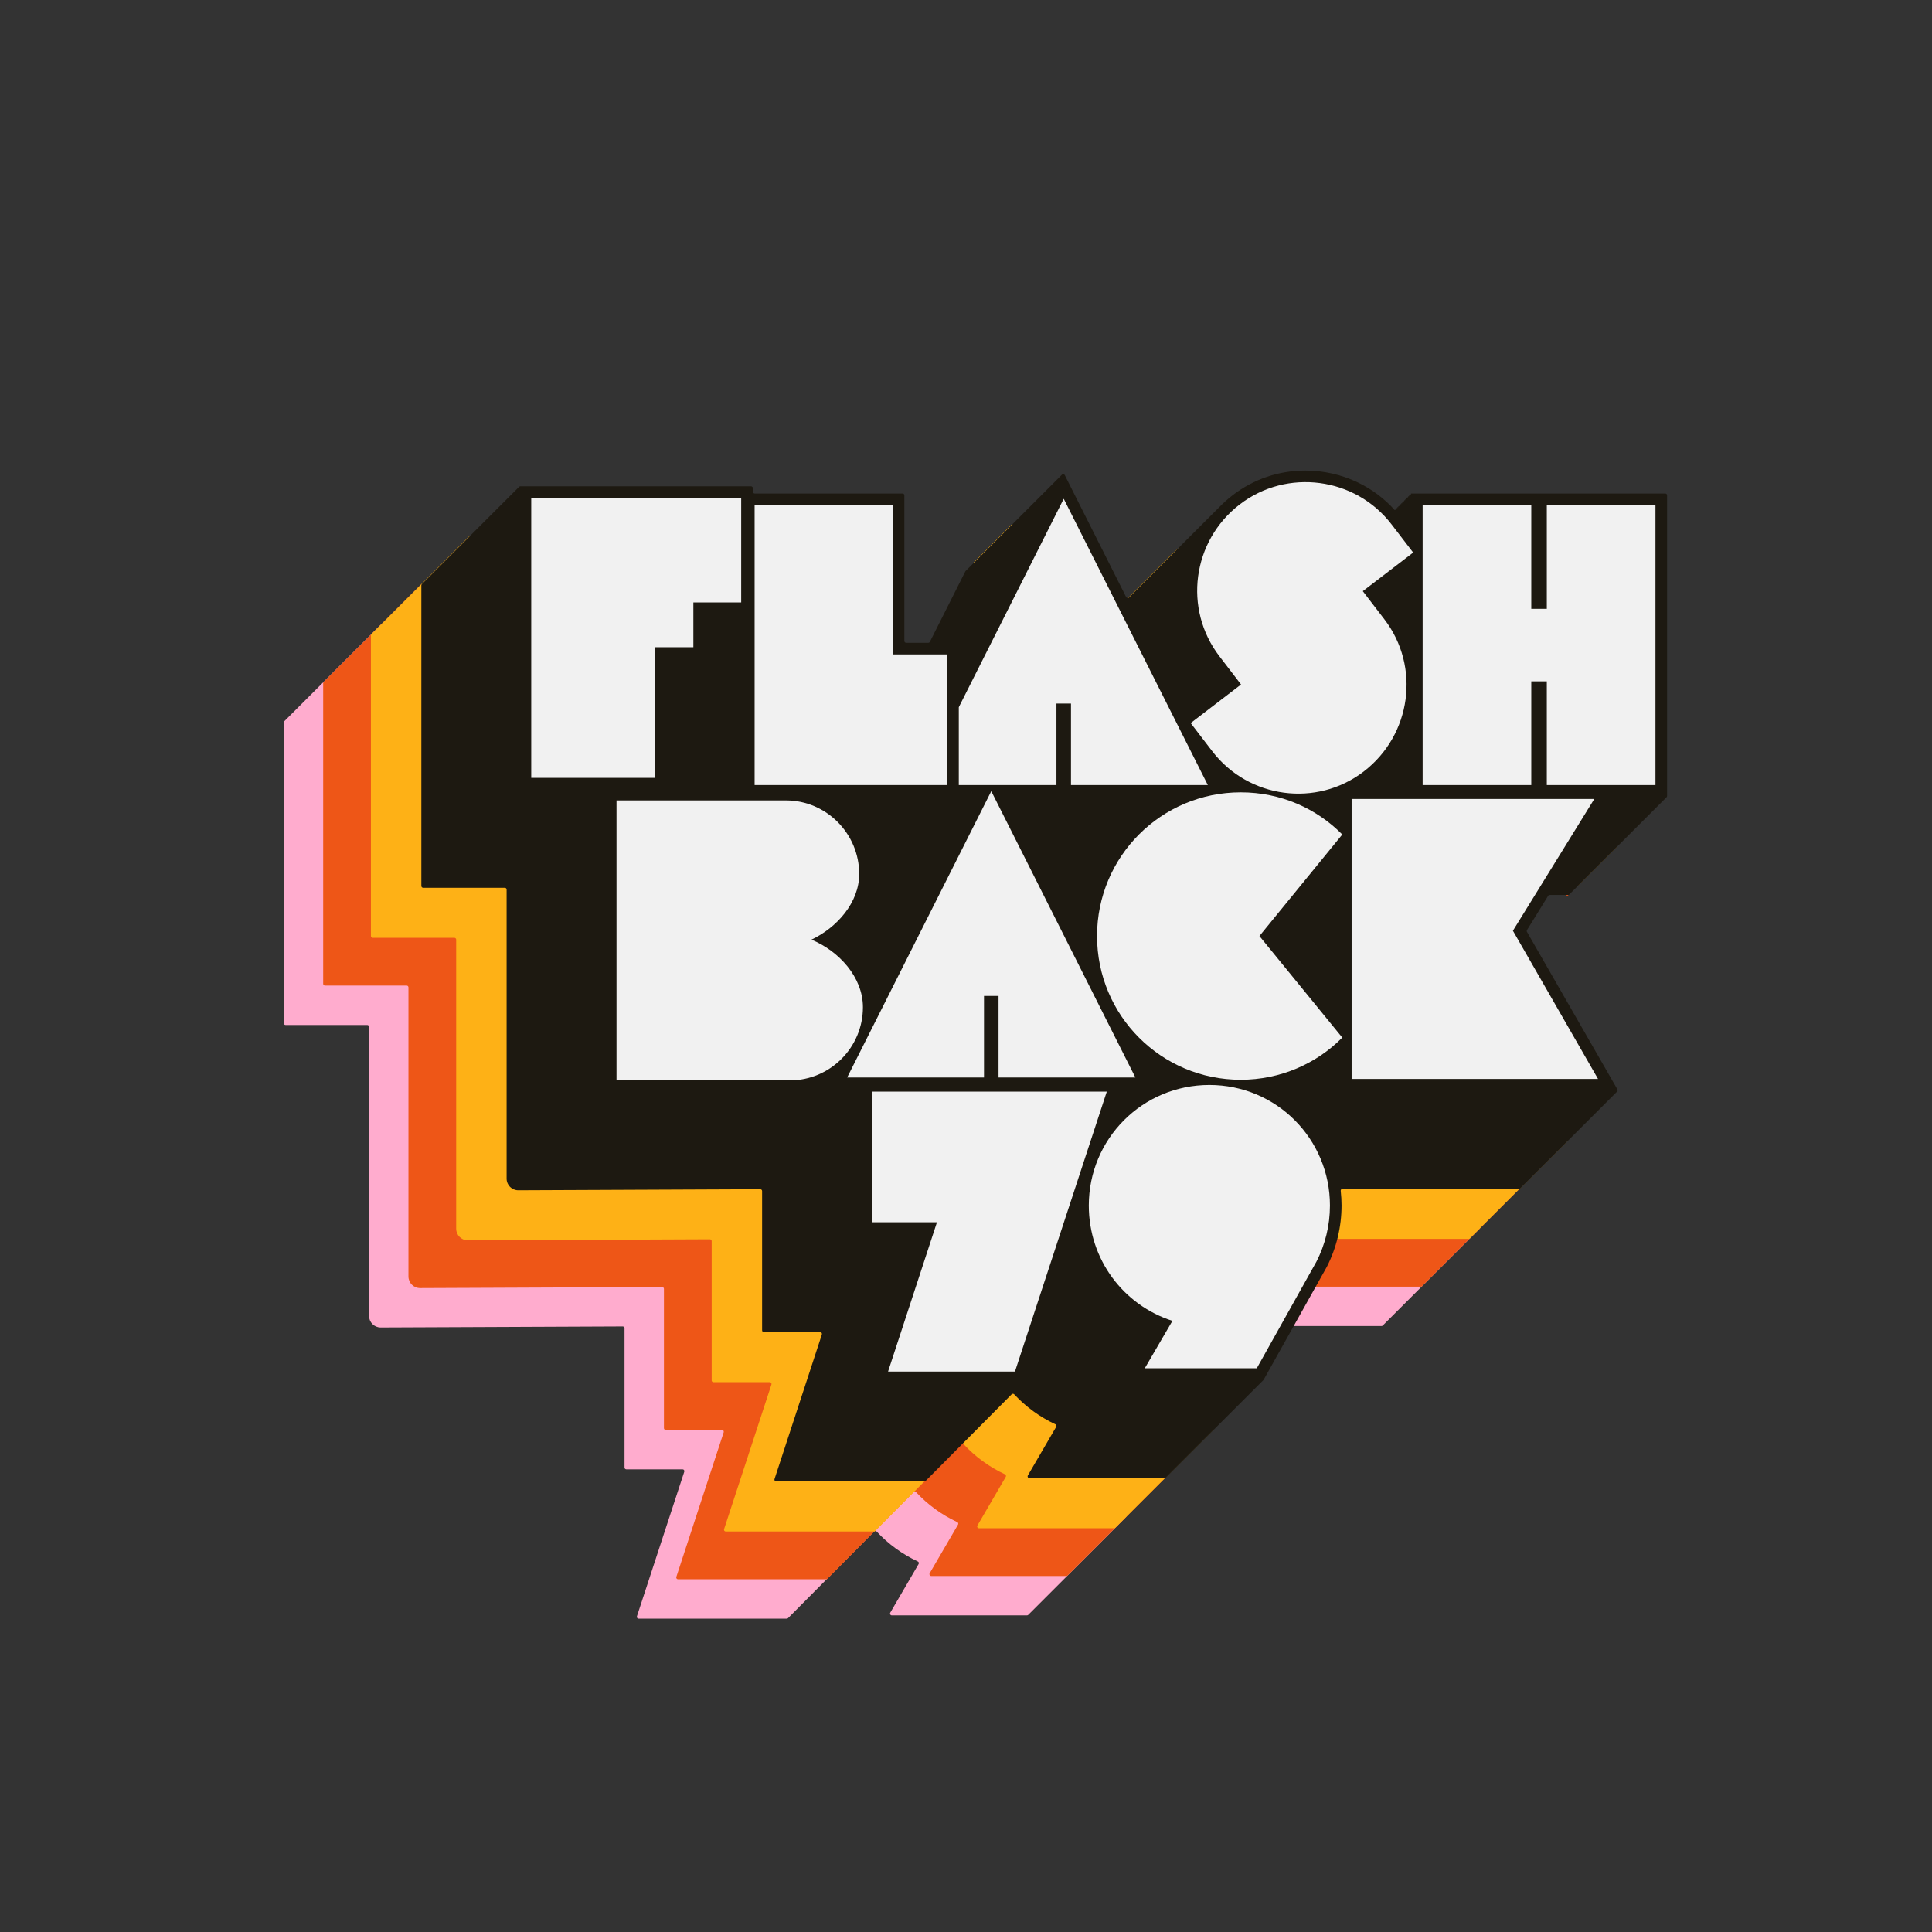
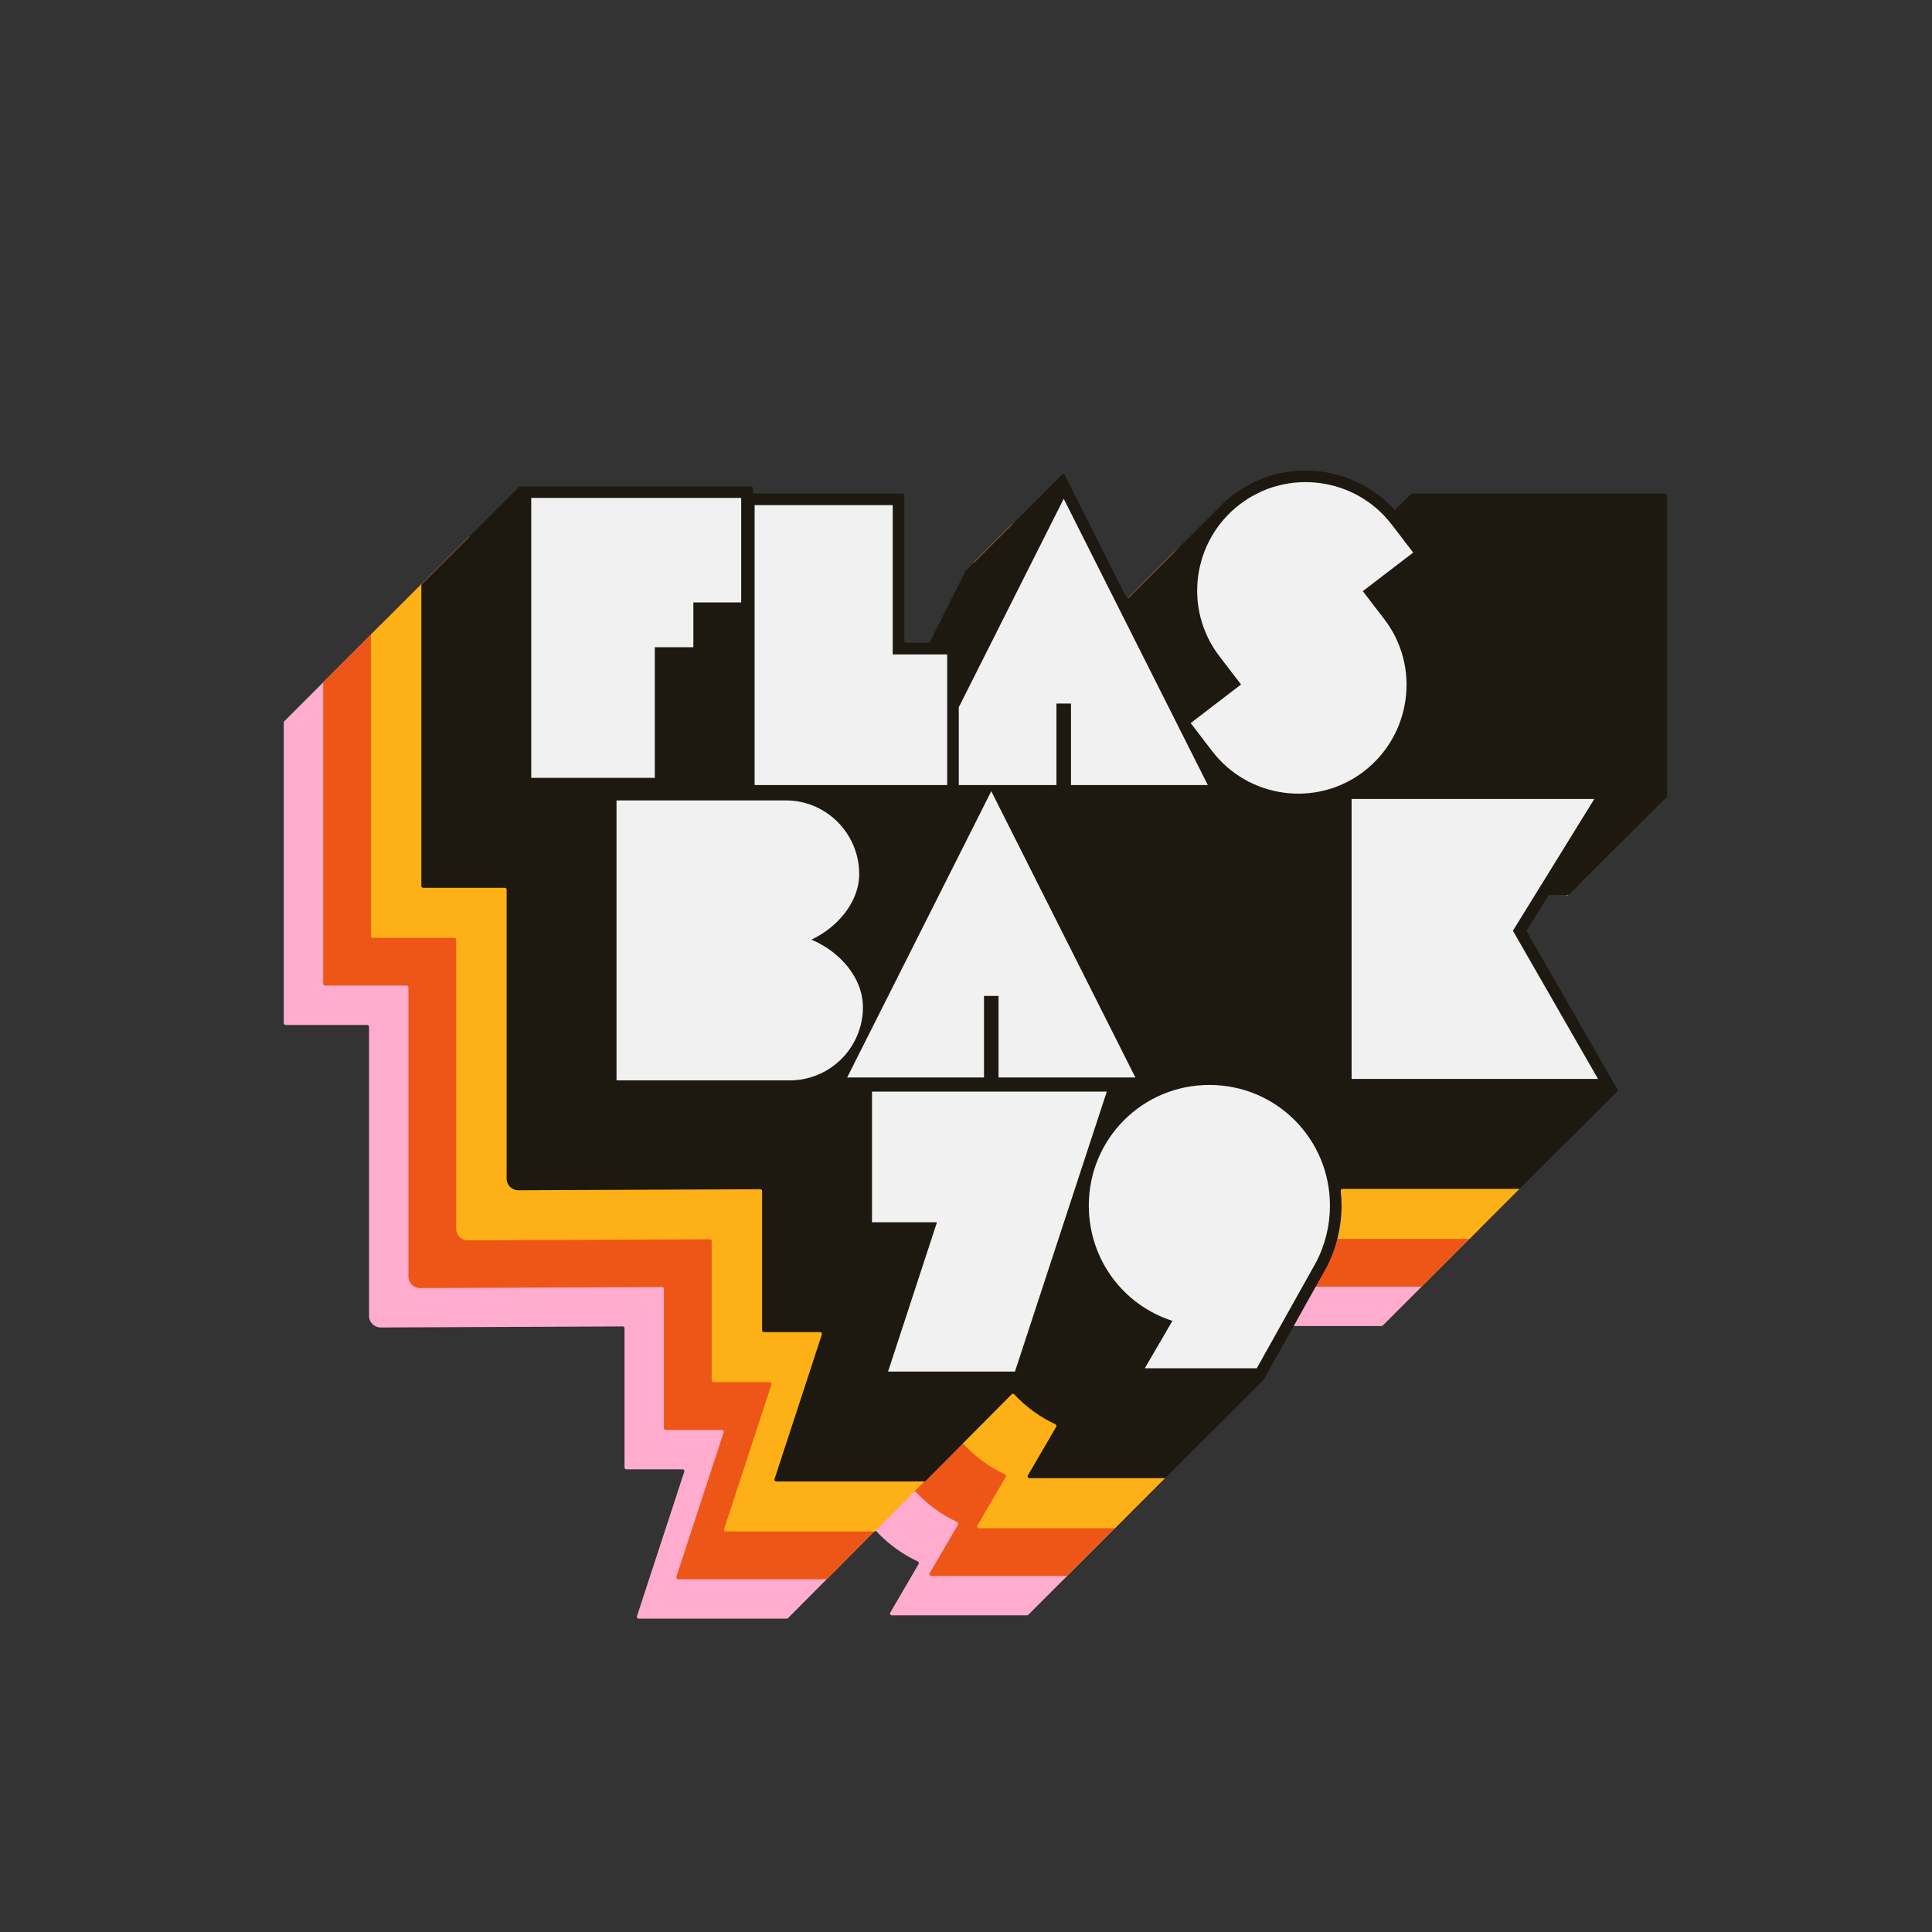
<svg xmlns="http://www.w3.org/2000/svg" id="Layer_1" data-name="Layer 1" viewBox="0 0 1920 1920">
  <rect x="0" y="0" width="1920" height="1920" fill="#333333" stroke="none" />
  <defs>
    <style>
      .cls-1 {
        fill: #f1f1f1;
      }

      .cls-2 {
        fill: #feb116;
      }

      .cls-3 {
        fill: #1d1911;
      }

      .cls-4 {
        fill: #ee5617;
      }

      .cls-5 {
        fill: #ffacce;
      }
    </style>
  </defs>
  <path class="cls-5" d="M1461.4,1202.8l-80.62-140.38c-.33-.57-.31-1.27.03-1.82l21.01-34.02c.32-.53.9-.85,1.52-.85h18.28c.47,0,.93-.19,1.26-.52l91.9-91.9c-1.94-.6-3.43-2.05-3.43-4.35,0-1.06.47-2.19,1.21-3.08-.37-1.44-.11-3,1.14-4.18,1.91-1.79,4.04-3.05,6.32-4.03v-289.16c0-.98-.8-1.78-1.78-1.78h-252.7v.97h-.97v.97h-.97v.97h-.97v.97h-.97v.97h-.97v.97h-.97v.97h-.97v.97h-.97v.97h-.97v.97h-.97v.97h-.97v.97h-.97v.97h-.97v.97h-.97v.97h-.97v.97h-.97v.97h-.68c-10.33-11.5-22.65-20.72-36.72-27.48-16.08-7.72-34.05-11.8-51.97-11.8-26.42,0-51.43,8.46-72.3,24.46-4.84,3.71-9.43,7.81-13.64,12.2l-89.46,89.45c-.86.86-2.3.63-2.85-.46l-39.49-78.46c-5.53,6.23-12.91,10.75-21.36,12.18-10.11,1.71-20.42,1.24-29.7-3.48-5.38-2.74-9.87-6.74-13.61-11.39l-55.34,55.34c-.13.13-.25.29-.33.46l-10.19,20.25-25.01,49.68c-.3.6-.92.98-1.59.98h-22c-.98,0-1.78-.8-1.78-1.78v-144.82c0-.98-.8-1.78-1.78-1.78h-147.03c-.98,0-1.78-.8-1.78-1.78v-3.59c0-.98-.8-1.78-1.78-1.78h-229.24c-.47,0-.93.19-1.26.52l-96.62,96.62c-.33.33-.52.79-.52,1.26v298.81c0,.98.8,1.78,1.78,1.78h81.18c.98,0,1.78.8,1.78,1.78v287.3c0,6.38,5.17,11.55,11.55,11.55l240.57-1.04c.98,0,1.78.8,1.78,1.78v138.45c0,.98.8,1.78,1.78,1.78h55.92c1.21,0,2.07,1.18,1.69,2.34l-42.87,130.9-4.2,12.82c-.38,1.15.48,2.34,1.69,2.34h147.24c.47,0,.93-.19,1.26-.53l85.49-86.08c.71-.72,1.88-.69,2.57.05,11.57,12.43,25.52,22.57,40.9,29.73.95.44,1.33,1.6.8,2.51l-19.63,33.68-8.56,14.69c-.69,1.19.17,2.68,1.54,2.68h134.33c.47,0,.93-.19,1.26-.52l96.97-96.97c.12-.12.21-.25.3-.39l3.19-5.7,59.35-106.09.11-.19.1-.19c9.56-18.71,14.62-39.77,14.62-60.9,0-4.86-.27-9.74-.82-14.59-.12-1.06.7-1.99,1.76-1.99h175.48c.47,0,.92-.19,1.26-.52l96.18-96.18c.57-.57.69-1.45.29-2.15l-9.26-16.13Z" />
  <path class="cls-4" d="M1500.56,1163.64l-80.62-140.38c-.33-.57-.31-1.27.03-1.82l21.01-34.02c.32-.53.9-.85,1.52-.85h18.28c.47,0,.93-.19,1.26-.52l54.25-54.25c-.98-1.41-1.89-2.87-2.71-4.36-5.3-9.63-7.57-22.19-1.17-31.9,6.5-9.85,18.18-13.46,29.36-11.22,5.54,1.11,10.92,3.25,15.99,6.01l.91-.91c.33-.33.52-.79.52-1.26v-298.81c0-.98-.8-1.78-1.78-1.78h-252.7v.97h-.97v.97h-.97v.97h-.97v.97h-.97v.97h-.97v.97h-.97v.97h-.97v.97h-.97v.97h-.97v.97h-.97v.97h-.97v.97h-.97v.97h-.97v.97h-.97v.97h-.97v.97h-.97v.97h-.68c-10.33-11.5-22.65-20.72-36.72-27.48-16.08-7.72-34.05-11.8-51.97-11.8-26.42,0-51.43,8.46-72.3,24.46-4.84,3.71-9.43,7.81-13.64,12.2l-89.46,89.45c-.86.86-2.3.63-2.85-.46l-40.42-80.31c-1.62,2.54-3.23,5-4.71,7.38-3.86,6.19-9.49,10.52-15.55,14.41-6.94,4.45-13.05,8.99-19.21,14.46-10.93,9.7-23.86,12.46-38.18,10.4-8.82-1.27-17.22-4.3-24.6-8.97l-16.84,16.83c-.13.13-.25.29-.33.46l-10.19,20.25-25.01,49.68c-.3.6-.92.98-1.59.98h-22c-.98,0-1.78-.8-1.78-1.78v-144.82c0-.98-.8-1.78-1.78-1.78h-147.03c-.98,0-1.78-.8-1.78-1.78v-3.59c0-.98-.8-1.78-1.78-1.78h-229.24c-.47,0-.93.19-1.26.52l-96.62,96.62c-.33.33-.52.79-.52,1.26v298.81c0,.98.8,1.78,1.78,1.78h81.18c.98,0,1.78.8,1.78,1.78v287.3c0,6.38,5.17,11.55,11.55,11.55l240.57-1.04c.98,0,1.78.8,1.78,1.78v138.45c0,.98.8,1.78,1.78,1.78h55.92c1.21,0,2.07,1.18,1.69,2.34l-42.87,130.9-4.2,12.82c-.38,1.15.48,2.34,1.69,2.34h147.24c.47,0,.93-.19,1.26-.53l85.49-86.08c.71-.72,1.88-.69,2.57.05,11.57,12.43,25.52,22.57,40.9,29.73.95.44,1.33,1.6.8,2.51l-19.63,33.68-8.56,14.69c-.69,1.19.16,2.68,1.54,2.68h134.33c.47,0,.93-.19,1.26-.52l96.97-96.97c.12-.12.22-.25.3-.39l3.19-5.7,59.35-106.09.11-.19.1-.19c9.57-18.71,14.62-39.77,14.62-60.9,0-4.86-.27-9.74-.82-14.59-.12-1.06.7-1.99,1.76-1.99h175.48c.47,0,.93-.19,1.26-.52l96.18-96.18c.57-.57.69-1.45.29-2.15l-9.26-16.13Z" />
  <path class="cls-2" d="M1604.85,540.12h-252.7v.97h-.97v.97h-.97v.97h-.97v.97h-.97v.97h-.97v.97h-.97v.97h-.97v.97h-.97v.97h-.97v.97h-.97v.97h-.97v.97h-.97v.97h-.97v.97h-.97v.97h-.97v.97h-.97v.97h-.68c-10.33-11.5-22.65-20.72-36.72-27.48-16.08-7.72-34.05-11.8-51.97-11.8-26.42,0-51.43,8.46-72.3,24.46-4.84,3.71-9.43,7.81-13.64,12.2l-89.46,89.45c-.86.86-2.3.63-2.85-.46l-51.73-102.76-9.21-18.3c-.55-1.08-1.99-1.32-2.85-.46l-37.55,37.55c2.92,13.67,1.04,27.78-4.2,40.7-2.76,6.81-6.39,12.96-10.77,18.85-4.04,5.43-8.74,10.54-12.21,16.36-5.2,8.71-9.5,20.98-21.19,22.3-8.76.99-18.92-1.85-27.18-5.71l-18.15,36.06c-.3.6-.92.98-1.59.98h-22c-.98,0-1.78-.8-1.78-1.78v-144.82c0-.98-.8-1.78-1.78-1.78h-147.03c-.98,0-1.78-.8-1.78-1.78v-3.59c0-.98-.8-1.78-1.78-1.78h-229.24c-.47,0-.93.19-1.26.52l-96.62,96.62c-.33.33-.52.79-.52,1.26v298.81c0,.98.8,1.78,1.78,1.78h81.18c.98,0,1.78.8,1.78,1.78v287.3c0,6.38,5.17,11.55,11.55,11.55l240.57-1.04c.98,0,1.78.8,1.78,1.78v138.45c0,.98.8,1.78,1.78,1.78h55.92c1.21,0,2.07,1.18,1.69,2.34l-42.87,130.9-4.2,12.82c-.38,1.15.48,2.34,1.69,2.34h147.24c.47,0,.93-.19,1.26-.53l85.49-86.08c.71-.72,1.88-.69,2.57.05,11.57,12.43,25.52,22.57,40.9,29.73.95.44,1.33,1.6.8,2.51l-19.63,33.68-8.56,14.69c-.69,1.19.16,2.68,1.54,2.68h134.33c.47,0,.93-.19,1.26-.52l96.97-96.97c.12-.12.22-.25.3-.39l3.19-5.7,59.35-106.09.11-.19.1-.19c9.57-18.71,14.62-39.77,14.62-60.9,0-4.86-.27-9.74-.82-14.59-.12-1.06.7-1.99,1.76-1.99h175.48c.47,0,.93-.19,1.26-.52l96.18-96.18c.57-.57.69-1.45.29-2.15l-9.26-16.13-80.62-140.38c-.33-.57-.31-1.27.03-1.82l21.01-34.02c.32-.53.9-.85,1.52-.85h15.97c-.32-.57-.62-1.16-.91-1.77-6.9-14.72-8.64-40.29,5.83-51.14,9.29-6.96,21.49-10.25,32.94-11.04,8.1-.55,17.31.39,24.43,4.7l37.9-37.9c.33-.33.52-.79.52-1.26v-298.81c0-.98-.8-1.78-1.78-1.78Z" />
  <path class="cls-3" d="M959.64,567.43c-.13.13-.25.29-.33.46l-10.19,20.25-25.01,49.68c-.3.6-.92.98-1.59.98h-22c-.98,0-1.78-.8-1.78-1.78v-144.82c0-.98-.8-1.78-1.78-1.78h-147.03c-.98,0-1.78-.8-1.78-1.78v-3.59c0-.98-.8-1.78-1.78-1.78h-229.24c-.47,0-.93.19-1.26.52l-96.62,96.62c-.33.33-.52.79-.52,1.26v298.81c0,.98.8,1.78,1.78,1.78h81.18c.98,0,1.78.8,1.78,1.78v287.3h0c0,6.38,5.17,11.55,11.55,11.55h0l240.57-1.04c.98,0,1.78.8,1.78,1.78v138.45c0,.98.8,1.78,1.78,1.78h55.92c1.21,0,2.07,1.18,1.69,2.34l-42.87,130.9-4.2,12.82c-.38,1.15.48,2.34,1.69,2.34h147.24c.47,0,.93-.19,1.26-.53l85.49-86.08c.71-.72,1.88-.69,2.57.05,11.57,12.43,25.52,22.57,40.9,29.73.95.44,1.33,1.6.8,2.51l-19.63,33.68-8.56,14.69c-.69,1.19.16,2.68,1.54,2.68h134.33c.47,0,.93-.19,1.26-.52l96.97-96.97c.12-.12.22-.25.29-.39l3.19-5.7,59.35-106.09.11-.19.1-.19c9.57-18.71,14.62-39.77,14.62-60.9,0-4.87-.27-9.74-.82-14.59-.12-1.06.7-1.99,1.76-1.99h175.48c.47,0,.93-.19,1.26-.52l96.18-96.18c.57-.57.69-1.45.29-2.15l-9.26-16.13-80.62-140.38c-.33-.57-.31-1.27.03-1.82l21.01-34.02c.32-.53.9-.85,1.52-.85h18.28c.47,0,.93-.19,1.26-.52l96.62-96.62c.33-.33.52-.79.52-1.26v-298.81c0-.98-.8-1.78-1.78-1.78h-252.7v.97h-.97v.97h-.97v.97h-.97v.97h-.97v.97h-.97v.97h-.97v.97h-.97v.97h-.97v.97h-.97v.97h-.97v.97h-.97v.97h-.97v.97h-.97v.97h-.97v.97h-.97v.97h-.97v.97h-.68c-10.33-11.5-22.65-20.72-36.72-27.48-16.08-7.72-34.05-11.8-51.97-11.8-26.42,0-51.43,8.46-72.3,24.46-4.84,3.71-9.43,7.81-13.64,12.2l-89.46,89.45c-.86.86-2.3.63-2.85-.46l-51.73-102.77-9.21-18.3c-.55-1.08-1.99-1.32-2.85-.46l-95.72,95.72Z" />
  <path class="cls-1" d="M1232.13,501.21c46.81-35.88,114.72-27.17,150.82,19.94l21.44,27.97-50.05,38.36,21.44,27.97c36.11,47.11,26.87,114.94-20.53,151.28-46.81,35.88-114.42,26.94-150.53-20.17l-21.44-27.97,50.05-38.36-21.44-27.97c-36.11-47.11-27.17-114.72,20.23-151.05Z" />
-   <path class="cls-1" d="M1413.8,501.97h107.97v103.08h15.43v-103.08h107.97v278.22h-107.97v-103.08h-15.43v103.08h-107.97v-278.22Z" />
  <g>
    <path class="cls-1" d="M608.69,1077.67v-286.22h172.46c42.3,0,76.71,34.58,76.71,77.08,0,28.33-20.32,52.11-42.48,65.06,11.52,5.98,21.93,14.38,29.86,24.19,10.68,13.21,16.33,28.14,16.33,43.18,0,42.3-34.41,76.71-76.71,76.71h-176.17Z" />
    <path class="cls-3" d="M781.15,795.45c40.06,0,72.71,33.01,72.71,73.08,0,28.56-22.26,53.42-47.48,65.29,27.08,11.13,51.19,37.1,51.19,67.14,0,40.06-32.64,72.71-72.71,72.71h-172.17v-278.22h168.46M781.15,787.45h-176.46v294.22h180.17c44.5,0,80.71-36.21,80.71-80.71,0-15.97-5.96-31.77-17.22-45.7-6.88-8.5-15.53-15.99-25.14-21.85,8.72-5.89,16.53-13.11,22.7-21.09,10.44-13.49,15.95-28.64,15.95-43.8,0-21.53-8.4-41.84-23.65-57.2-15.29-15.4-35.55-23.88-57.05-23.88h0Z" />
  </g>
-   <path class="cls-1" d="M1090.23,930.23c0-79.01,63.8-142.82,142.82-142.82,39.69,0,75.3,15.95,100.9,41.92l-82.35,100.9,82.35,100.9c-25.6,25.97-61.58,41.92-100.9,41.92-79.01,0-142.82-63.8-142.82-142.82Z" />
  <g>
    <polygon class="cls-1" points="1339.22 1076.22 1339.22 790.01 1591.56 790.01 1508.17 925.03 1595.01 1076.22 1339.22 1076.22" />
    <path class="cls-3" d="M1584.39,794.01l-80.87,130.95,84.58,147.27h-244.88v-278.22h241.17M1598.73,786.01h-263.51v294.22h266.7l-6.88-11.98-82.2-143.14,78.36-126.89,7.54-12.2h0Z" />
  </g>
  <g>
    <polygon class="cls-1" points="877.02 1367.02 925.62 1218.64 862.59 1218.64 862.59 1080.81 1105.44 1080.81 1011.57 1367.02 877.02 1367.02" />
    <path class="cls-3" d="M1099.92,1084.81l-91.25,278.22h-126.12l48.59-148.38h-64.55v-129.83h233.33M1110.97,1076.81h-252.37v145.83h61.51l-45.16,137.89-3.44,10.49h142.96l1.81-5.51,91.25-278.22,3.44-10.49h0Z" />
  </g>
  <path class="cls-1" d="M1165.13,1312.65c-48.6-15.58-83.09-60.84-83.09-114.62,0-66.03,53.05-119.82,119.82-119.82s119.82,53.79,119.82,119.82c0,20.03-4.82,38.95-13.35,55.64l-59.35,106.09h-111.29l27.45-47.11Z" />
  <polygon class="cls-1" points="977.89 989.77 992.34 989.77 992.34 1070.78 1128.33 1070.78 985.11 786.26 841.9 1070.78 977.89 1070.78 977.89 989.77" />
  <path class="cls-1" d="M527.94,494.82h208.65v103.87h-47.53v44.51h-38.31v129.83h-122.81v-278.22Z" />
  <path class="cls-1" d="M749.93,501.97h137.25v148.38h54.11v129.83h-191.36v-278.22Z" />
  <polygon class="cls-1" points="1200.32 780.19 1057.11 495.66 952.84 702.81 952.84 780.19 952.84 780.19 1049.89 780.19 1049.89 699.18 1064.33 699.18 1064.33 780.19 1200.32 780.19" />
</svg>